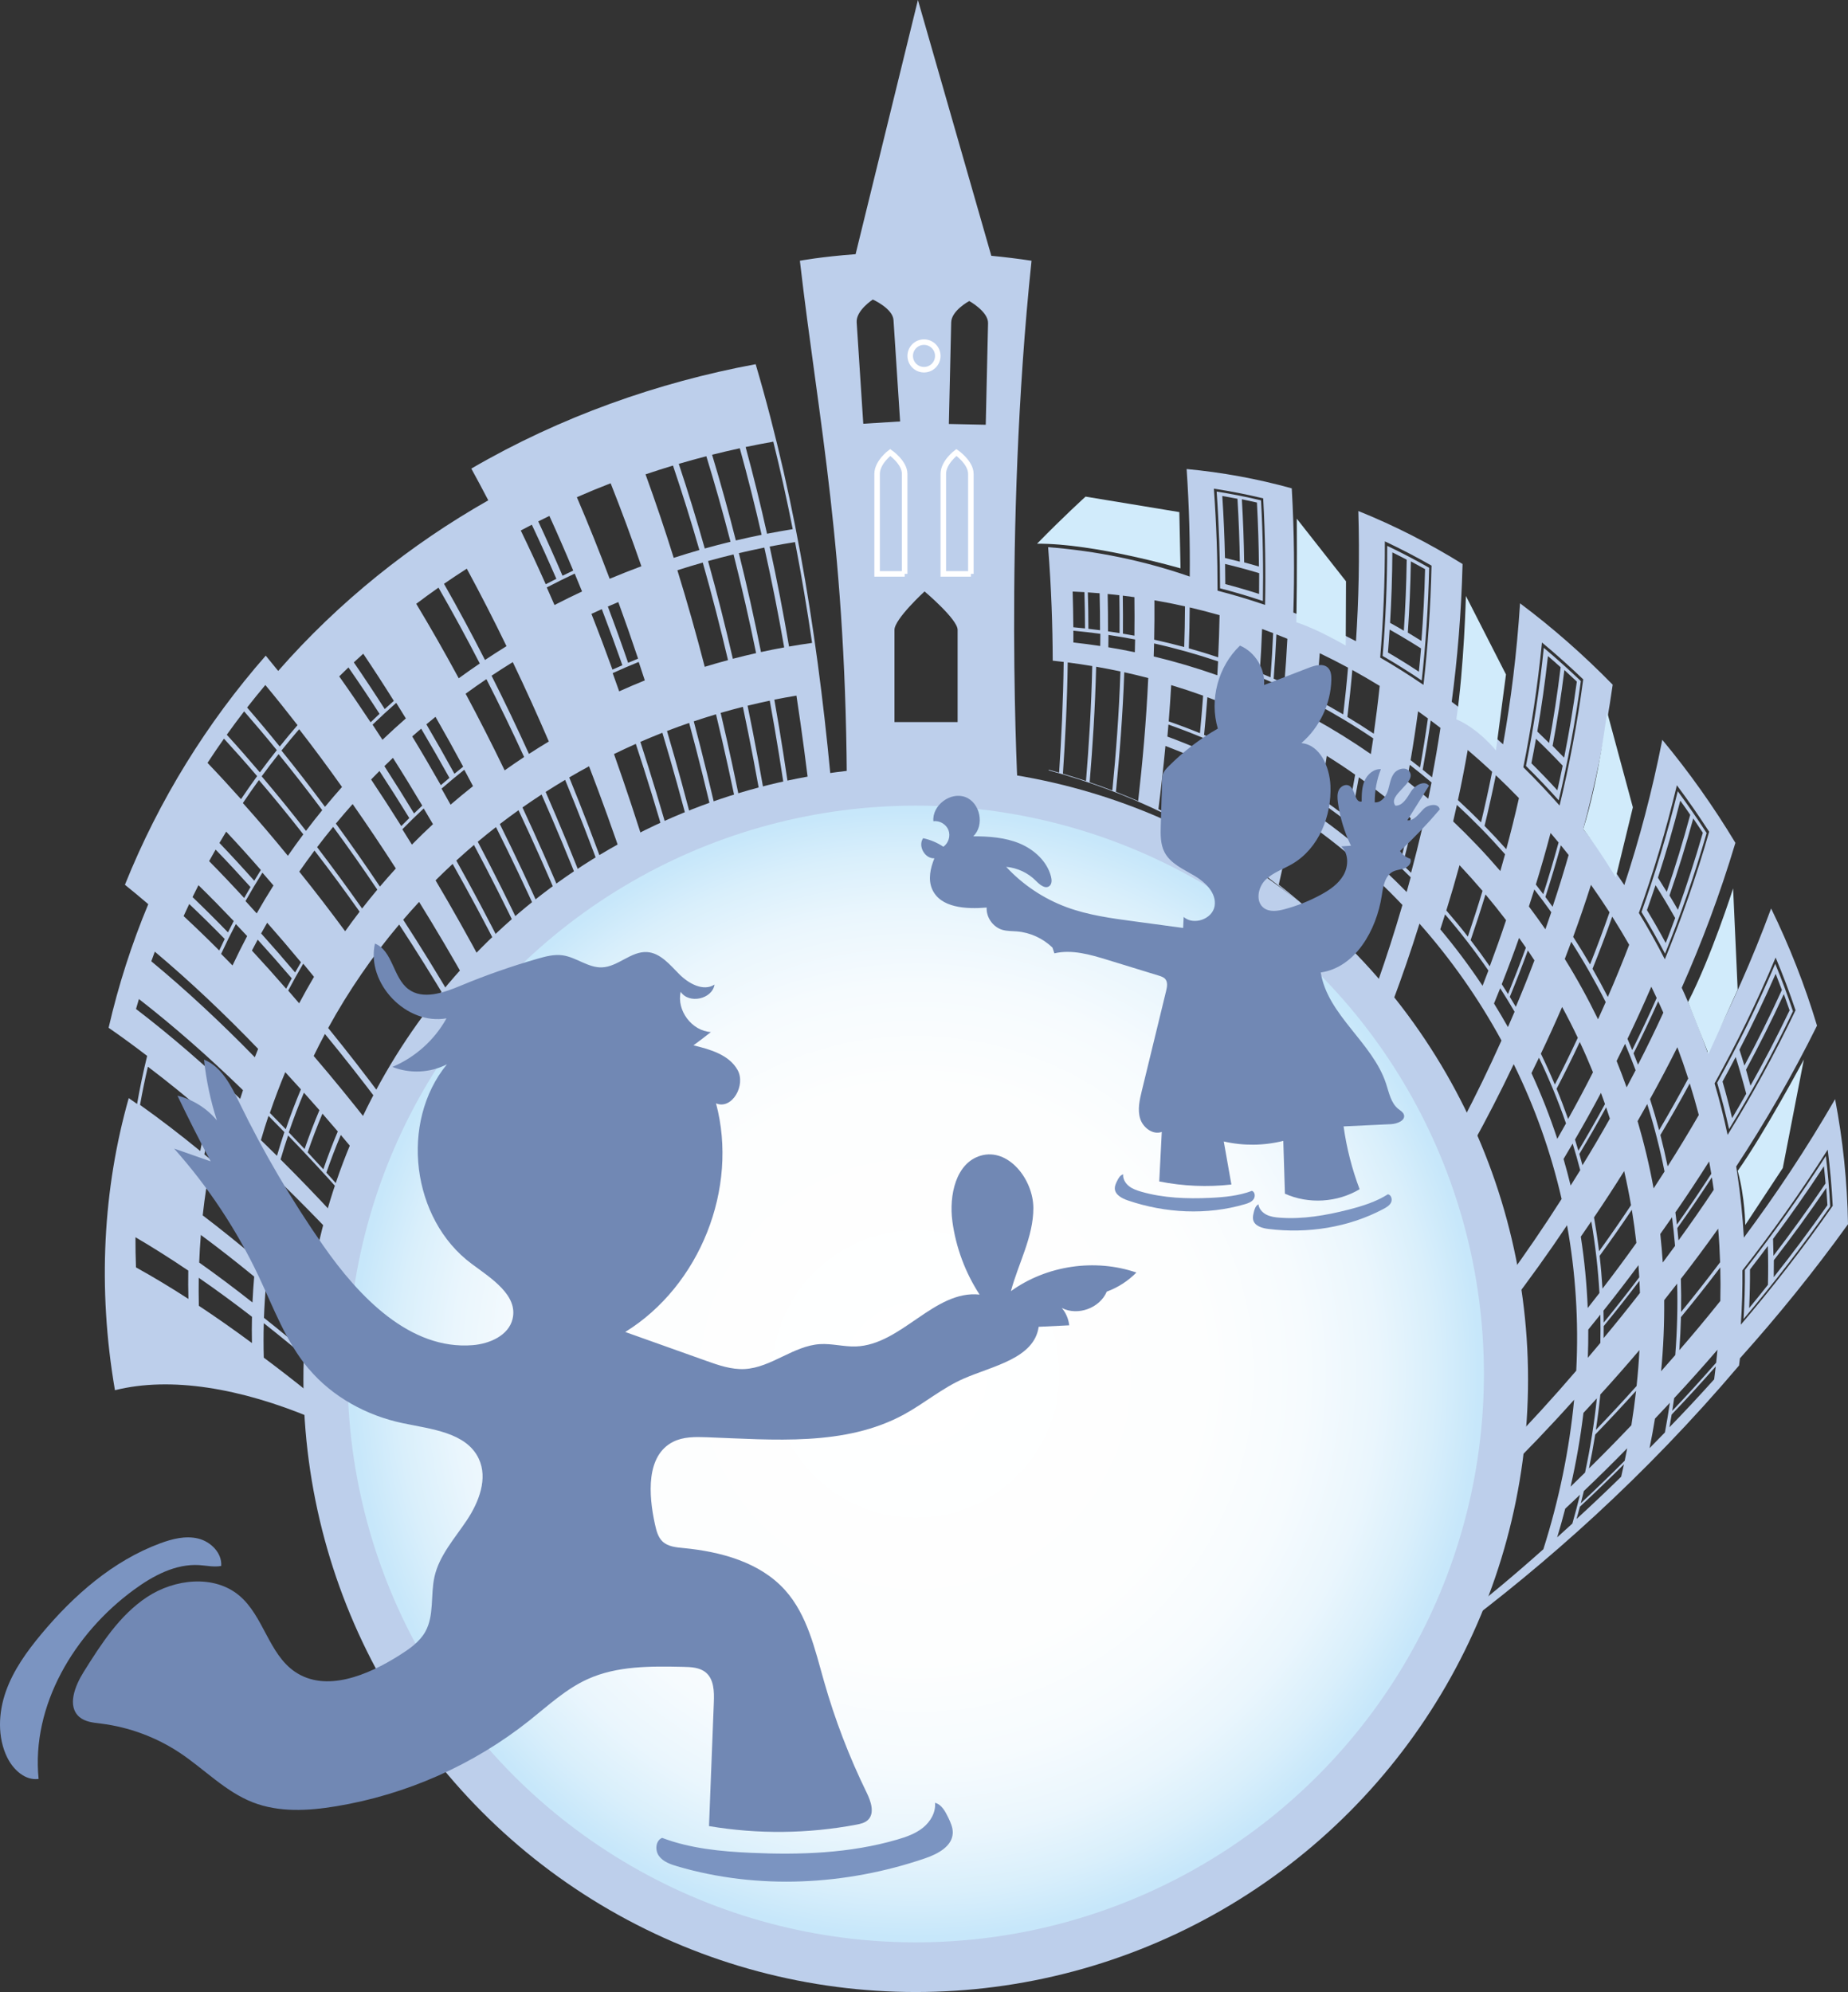
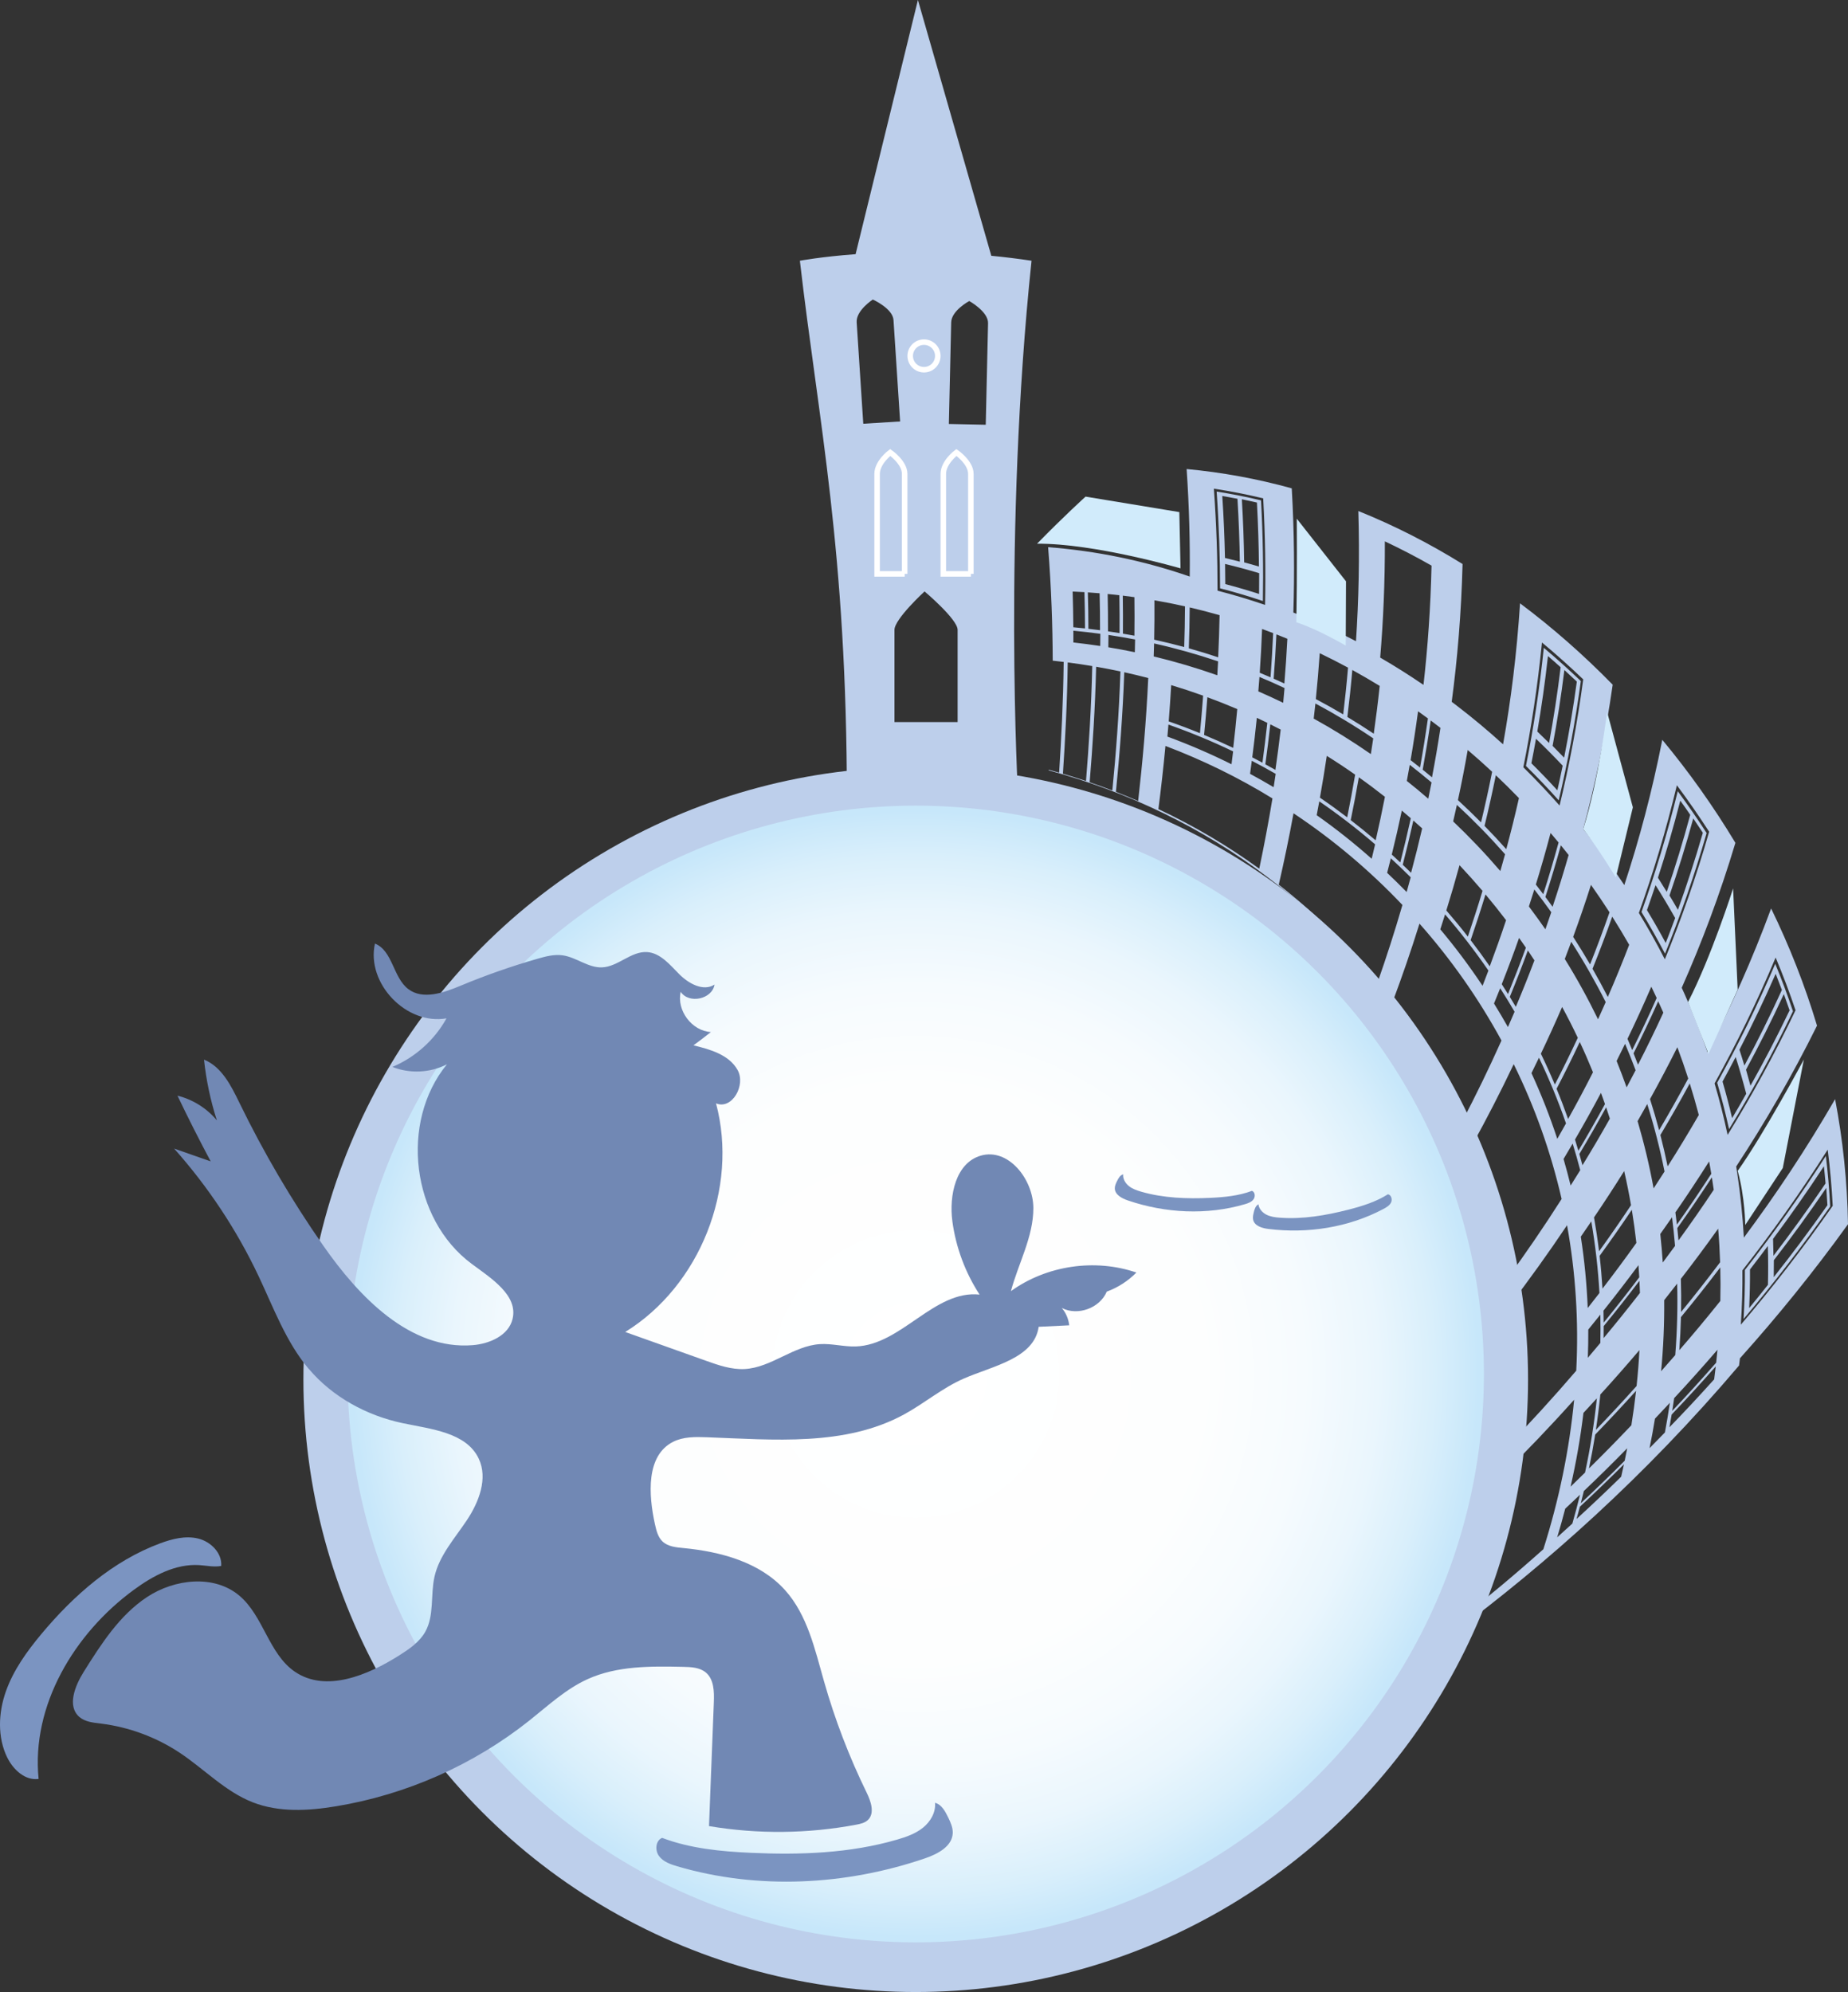
<svg xmlns="http://www.w3.org/2000/svg" width="335px" height="361px" viewBox="0 0 335 361" version="1.1">
  <rect x="0" y="0" width="335" height="361" fill="#333333" stroke="none" />
  <title>Ijspret in Ede Copy 4</title>
  <defs>
    <radialGradient cx="50%" cy="50%" fx="50%" fy="50%" r="50%" id="radialGradient-1">
      <stop stop-color="#FFFFFF" offset="0%" />
      <stop stop-color="#FDFEFE" offset="51%" />
      <stop stop-color="#F6FBFE" offset="69%" />
      <stop stop-color="#EAF6FD" offset="82%" />
      <stop stop-color="#D9EFFB" offset="92%" />
      <stop stop-color="#C7E7FA" offset="100%" />
    </radialGradient>
  </defs>
  <g id="Page-1" stroke="none" stroke-width="1" fill="none" fill-rule="evenodd">
    <g id="Homepage" transform="translate(-1, -3988)">
      <g id="Ijspret-in-Ede-Copy-4" transform="translate(1, 3988)">
        <path d="M187,47.254 C184.502,46.876 182.069,46.58 179.701,46.354 L166.398,0 L155.1,46.064 C148.792,46.53 145,47.254 145,47.254 C148.345,76.282 153.522,99.679 153.522,145 L184.561,144.408 C184.561,144.408 181.824,96.423 186.994,47.254 L187,47.254 Z M155.295,58.414 C155.152,56.267 158.219,54.283 158.219,54.283 C158.219,54.283 161.836,55.895 161.972,57.999 L163.169,76.376 L156.492,76.792 C156.492,76.792 155.43,60.562 155.295,58.414 L155.295,58.414 Z M173.593,130.855 L162.147,130.855 L162.147,114.14 C162.147,112.187 167.601,107.18 167.601,107.18 C167.601,107.18 173.593,112.225 173.593,114.14 L173.593,130.855 Z M178.692,76.975 L172.008,76.83 C172.008,76.83 172.383,60.568 172.428,58.421 C172.474,56.273 175.703,54.554 175.703,54.554 C175.703,54.554 179.164,56.462 179.112,58.572 L178.692,76.981 L178.692,76.975 Z" id="Shape" fill="#BDCFEB" fill-rule="nonzero" />
        <g id="Group" transform="translate(190, 85)" fill="#BDCFEB" fill-rule="nonzero">
          <g id="Shape">
            <path d="M86.621,53.81 C88.659,55.815 90.64,57.897 92.558,60.042 C94.163,53.261 95.53,46.07 96.571,38.426 C94.383,36.338 92.144,34.326 89.856,32.402 C89.073,39.965 87.969,47.086 86.621,53.803 L86.621,53.81 Z M93.586,36.426 C94.345,37.114 95.097,37.814 95.843,38.52 C95.198,43.295 94.42,47.887 93.536,52.308 C92.847,51.589 92.151,50.877 91.449,50.17 C92.276,45.761 92.997,41.182 93.586,36.426 L93.586,36.426 Z M90.609,33.897 C91.38,34.559 92.151,35.234 92.909,35.921 C92.333,40.671 91.624,45.244 90.815,49.647 C90.107,48.947 89.392,48.253 88.678,47.572 C89.436,43.181 90.088,38.627 90.609,33.897 Z M88.446,48.89 C90.094,50.467 91.706,52.088 93.279,53.759 C92.972,55.267 92.646,56.755 92.314,58.225 C90.784,56.547 89.211,54.913 87.606,53.324 C87.894,51.867 88.176,50.385 88.439,48.89 L88.446,48.89 Z" />
            <path d="M107.56,80.27 C109.065,82.736 110.488,85.259 111.83,87.833 C114.594,80.989 117.146,73.723 119.372,65.964 C117.698,63.378 115.955,60.849 114.137,58.383 C112.237,66.135 110.018,73.414 107.567,80.264 L107.56,80.27 Z M116.945,63.309 C117.535,64.173 118.118,65.043 118.688,65.92 C117.296,70.758 115.779,75.413 114.168,79.885 C113.667,79.008 113.159,78.138 112.638,77.28 C114.187,72.802 115.629,68.153 116.952,63.309 L116.945,63.309 Z M114.594,60.092 C115.209,60.937 115.811,61.795 116.4,62.659 C115.102,67.497 113.673,72.152 112.143,76.624 C111.617,75.766 111.084,74.908 110.545,74.063 C112.005,69.585 113.359,64.936 114.594,60.098 L114.594,60.092 Z M110.106,75.407 C111.341,77.356 112.526,79.343 113.667,81.367 C113.109,82.894 112.538,84.401 111.955,85.89 C110.871,83.871 109.742,81.885 108.557,79.936 C109.084,78.447 109.604,76.939 110.106,75.413 L110.106,75.407 Z" />
            <path d="M121.284,111.215 C122.099,113.984 122.813,116.791 123.44,119.629 C127.503,112.962 131.402,105.853 135.026,98.259 C134.048,95.357 132.976,92.488 131.81,89.662 C128.55,97.319 125.008,104.484 121.284,111.215 L121.284,111.215 Z M133.371,95.156 C133.728,96.133 134.073,97.117 134.411,98.101 C132.148,102.845 129.772,107.392 127.321,111.757 C127.064,110.786 126.794,109.814 126.512,108.849 C128.888,104.466 131.183,99.905 133.371,95.149 L133.371,95.156 Z M131.891,91.485 C132.274,92.45 132.65,93.427 133.013,94.405 C130.85,99.161 128.575,103.728 126.218,108.111 C125.929,107.146 125.634,106.188 125.321,105.229 C127.603,100.832 129.797,96.253 131.885,91.485 L131.891,91.485 Z M124.638,106.553 C125.334,108.755 125.967,110.975 126.55,113.214 C125.71,114.709 124.857,116.185 123.992,117.636 C123.472,115.403 122.895,113.195 122.255,111.006 C123.058,109.543 123.854,108.061 124.638,106.553 L124.638,106.553 Z" />
-             <path d="M60.642,33.872 C63.037,35.265 65.4,36.748 67.726,38.318 C68.434,31.891 68.911,25.098 69.08,17.895 C66.572,16.469 64.033,15.144 61.469,13.921 C61.469,20.954 61.162,27.589 60.642,33.872 L60.642,33.872 Z M65.757,16.734 C66.623,17.194 67.482,17.661 68.334,18.14 C68.228,22.631 67.996,26.965 67.67,31.147 C66.855,30.636 66.033,30.131 65.206,29.639 C65.494,25.489 65.682,21.193 65.757,16.734 Z M62.403,15.107 C63.275,15.535 64.14,15.977 65.005,16.431 C64.942,20.878 64.761,25.161 64.485,29.299 C63.657,28.813 62.824,28.333 61.99,27.873 C62.234,23.767 62.378,19.516 62.403,15.107 Z M61.914,29.103 C63.833,30.182 65.726,31.317 67.601,32.509 C67.482,33.935 67.35,35.341 67.206,36.729 C65.363,35.511 63.501,34.351 61.607,33.247 C61.72,31.885 61.82,30.503 61.908,29.103 L61.914,29.103 Z" />
            <path d="M125.446,161.12 C132.111,153.69 138.681,145.635 145,136.861 C144.875,129.197 144.078,121.609 142.662,114.192 C137.439,123.243 131.866,131.575 126.123,139.29 C125.904,135.379 125.509,131.506 124.932,127.677 C124.87,127.248 124.801,126.826 124.732,126.397 C129.891,118.538 134.831,110.06 139.383,100.87 C137.189,93.56 134.386,86.451 131.064,79.633 C127.609,88.999 123.71,97.66 119.535,105.702 C118.306,102.125 116.92,98.612 115.391,95.181 C115.353,95.099 115.315,95.017 115.278,94.935 C115.14,94.626 115.002,94.317 114.858,94.008 C118.463,85.896 121.76,77.173 124.588,67.743 C120.619,61.145 116.174,54.895 111.334,49.066 C109.479,58.502 107.134,67.245 104.451,75.394 C102.351,72.247 100.131,69.2 97.799,66.261 C97.743,66.191 97.686,66.122 97.63,66.053 C97.417,65.788 97.204,65.523 96.997,65.258 C99.172,57.146 101.003,48.455 102.344,39.082 C97.041,33.657 91.417,28.725 85.549,24.335 C84.96,33.462 83.888,41.951 82.471,49.886 C79.782,47.445 77.011,45.124 74.164,42.948 C74.027,42.841 73.889,42.734 73.744,42.626 C73.55,42.481 73.356,42.33 73.161,42.185 C74.196,34.42 74.898,26.12 75.13,17.213 C68.992,13.404 62.673,10.199 56.235,7.607 C56.479,16.002 56.297,23.843 55.808,31.197 C52.624,29.526 49.382,28.018 46.097,26.668 C46.022,26.637 45.941,26.605 45.865,26.574 C45.395,26.378 44.925,26.195 44.455,26.006 C44.68,18.986 44.624,11.499 44.166,3.501 C37.872,1.753 31.509,0.599 25.108,0 C25.578,6.913 25.735,13.391 25.672,19.484 C17.297,16.576 8.714,14.835 0,14.16 C0.589,21.578 0.809,28.403 0.834,34.729 C1.498,34.799 2.157,34.874 2.821,34.956 C2.733,42.242 2.395,48.877 1.994,55.021 C1.367,54.838 0.746,54.661 0.113,54.491 C0.113,54.529 0.113,54.567 0.107,54.604 C14.526,58.528 27.917,64.942 39.684,73.893 C39.747,73.943 39.809,73.988 39.872,74.038 C47.696,79.898 54.755,86.804 60.817,94.582 C60.918,94.708 61.012,94.828 61.106,94.954 C67.087,102.605 72.064,111.114 75.826,120.209 C75.857,120.285 75.888,120.354 75.914,120.43 C79.644,129.469 82.145,139.138 83.274,149.085 C83.28,149.167 83.292,149.243 83.299,149.325 C84.396,159.291 84.126,169.635 82.452,179.942 C80.785,190.374 77.732,200.883 73.375,211 C90.214,198.448 108.024,182.761 125.252,162.463 C125.308,162.022 125.359,161.574 125.415,161.133 L125.446,161.12 Z M41.251,55.241 C41.132,56.055 41.007,56.856 40.881,57.657 C39.471,56.818 38.048,56.011 36.606,55.235 C36.719,54.453 36.825,53.665 36.926,52.87 C38.38,53.627 39.822,54.421 41.251,55.241 Z M37.007,52.245 C37.308,49.918 37.59,47.534 37.835,45.086 C38.468,45.383 39.101,45.686 39.734,45.995 C39.465,48.461 39.17,50.87 38.85,53.217 C38.236,52.889 37.621,52.561 37.007,52.245 L37.007,52.245 Z M41.201,54.522 C40.599,54.176 39.991,53.841 39.377,53.507 C39.703,51.154 40.004,48.738 40.28,46.266 C40.906,46.575 41.533,46.897 42.16,47.218 C41.866,49.716 41.546,52.151 41.201,54.529 L41.201,54.522 Z M42.605,42.361 C41.12,41.636 39.615,40.949 38.104,40.293 C38.179,39.428 38.242,38.558 38.311,37.675 C39.834,38.312 41.352,38.981 42.856,39.687 C42.781,40.583 42.693,41.478 42.612,42.361 L42.605,42.361 Z M41.377,29.961 C42.041,30.219 42.706,30.491 43.37,30.762 C43.232,33.531 43.044,36.231 42.825,38.867 C42.179,38.571 41.533,38.28 40.888,37.99 C41.088,35.385 41.258,32.705 41.383,29.961 L41.377,29.961 Z M40.317,37.744 C39.665,37.461 39.013,37.183 38.361,36.918 C38.543,34.338 38.687,31.695 38.787,28.983 C39.458,29.229 40.129,29.481 40.794,29.734 C40.674,32.471 40.511,35.139 40.317,37.744 L40.317,37.744 Z M30.048,3.557 C33.039,4.018 36.023,4.598 38.988,5.311 C39.364,12.123 39.452,18.55 39.327,24.625 C36.48,23.647 33.609,22.789 30.713,22.045 C30.713,16.223 30.518,10.073 30.048,3.557 Z M33.534,51.173 C33.44,51.955 33.346,52.731 33.245,53.501 C29.465,51.615 25.585,49.943 21.622,48.486 C21.685,47.767 21.748,47.042 21.81,46.31 C25.804,47.717 29.716,49.331 33.534,51.173 L33.534,51.173 Z M21.861,45.736 C22.03,43.598 22.18,41.403 22.312,39.157 C24.255,39.744 26.186,40.381 28.098,41.068 C27.929,43.39 27.735,45.654 27.522,47.868 C25.654,47.105 23.766,46.392 21.861,45.73 L21.861,45.736 Z M28.274,48.183 C28.493,45.963 28.694,43.686 28.87,41.352 C30.694,42.021 32.499,42.74 34.286,43.503 C34.067,45.906 33.822,48.246 33.553,50.536 C31.81,49.71 30.054,48.921 28.274,48.183 L28.274,48.183 Z M25.66,25.079 C27.478,25.501 29.283,25.968 31.083,26.485 C31.032,29.097 30.945,31.639 30.826,34.118 C29.064,33.531 27.29,32.988 25.509,32.49 C25.597,30.081 25.647,27.614 25.666,25.079 L25.66,25.079 Z M19.278,23.786 C21.133,24.107 22.977,24.473 24.813,24.883 C24.801,27.406 24.751,29.86 24.669,32.257 C22.864,31.765 21.046,31.323 19.221,30.92 C19.271,28.598 19.29,26.22 19.271,23.779 L19.278,23.786 Z M13.529,22.941 C14.231,23.029 14.939,23.117 15.642,23.218 C15.673,25.602 15.673,27.93 15.642,30.201 C14.946,30.074 14.256,29.948 13.56,29.835 C13.579,27.596 13.573,25.3 13.535,22.947 L13.529,22.941 Z M15.767,30.894 C15.754,31.67 15.742,32.44 15.717,33.197 C14.124,32.869 12.526,32.566 10.915,32.301 C10.927,31.563 10.933,30.819 10.94,30.068 C12.557,30.308 14.162,30.585 15.767,30.888 L15.767,30.894 Z M10.796,22.644 C11.504,22.713 12.212,22.789 12.915,22.871 C12.958,25.218 12.965,27.501 12.952,29.734 C12.256,29.62 11.56,29.513 10.858,29.412 C10.864,27.211 10.846,24.959 10.796,22.65 L10.796,22.644 Z M7.203,22.354 C7.912,22.398 8.626,22.455 9.335,22.512 C9.391,24.801 9.416,27.034 9.41,29.21 C8.708,29.116 8.006,29.034 7.304,28.952 C7.304,26.807 7.266,24.606 7.203,22.348 L7.203,22.354 Z M4.445,22.203 C5.16,22.234 5.868,22.272 6.583,22.31 C6.645,24.555 6.683,26.744 6.689,28.882 C5.987,28.807 5.279,28.737 4.57,28.674 C4.551,26.567 4.514,24.41 4.445,22.196 L4.445,22.203 Z M4.577,29.299 C6.213,29.456 7.843,29.639 9.466,29.86 C9.466,30.604 9.46,31.342 9.448,32.068 C7.83,31.822 6.206,31.613 4.577,31.43 C4.577,30.724 4.577,30.011 4.577,29.292 L4.577,29.299 Z M6.865,56.535 C5.479,56.068 4.088,55.633 2.683,55.216 C3.097,49.041 3.454,42.374 3.555,35.045 C5.04,35.24 6.526,35.461 7.999,35.707 C7.83,43.27 7.385,50.158 6.865,56.535 L6.865,56.535 Z M11.636,58.25 C10.275,57.727 8.909,57.235 7.529,56.762 C8.062,50.353 8.52,43.434 8.708,35.827 C10.181,36.085 11.648,36.369 13.109,36.678 C12.846,44.512 12.288,51.646 11.642,58.25 L11.636,58.25 Z M16.319,60.161 C14.99,59.581 13.642,59.032 12.288,58.502 C12.952,51.867 13.523,44.702 13.805,36.83 C15.259,37.151 16.714,37.498 18.149,37.871 C17.779,45.969 17.096,53.337 16.319,60.161 Z M19.209,31.607 C23.133,32.484 27.001,33.569 30.813,34.855 C30.769,35.701 30.719,36.54 30.669,37.372 C26.882,36.035 23.039,34.9 19.14,33.96 C19.165,33.184 19.19,32.396 19.209,31.607 L19.209,31.607 Z M38.28,72.43 C32.537,68.254 26.418,64.652 19.992,61.625 C20.463,57.973 20.895,54.163 21.271,50.183 C28.017,52.737 34.506,55.904 40.668,59.695 C39.935,64.135 39.126,68.367 38.273,72.43 L38.28,72.43 Z M67.808,65.119 C67.168,67.875 66.497,70.563 65.795,73.174 C65.294,72.682 64.792,72.19 64.284,71.71 C64.955,69.105 65.601,66.431 66.209,63.694 C66.742,64.167 67.275,64.64 67.801,65.119 L67.808,65.119 Z M68.911,59.745 C67.638,58.641 66.341,57.563 65.024,56.522 C65.206,55.557 65.381,54.585 65.557,53.608 C66.892,54.642 68.209,55.702 69.506,56.799 C69.312,57.79 69.112,58.774 68.911,59.751 L68.911,59.745 Z M65.745,63.284 C65.143,66.021 64.504,68.689 63.839,71.294 C63.331,70.815 62.811,70.335 62.297,69.862 C62.936,67.276 63.544,64.621 64.121,61.896 C64.667,62.356 65.206,62.817 65.745,63.284 L65.745,63.284 Z M69.362,45.572 C69.952,46.014 70.541,46.455 71.124,46.909 C70.66,49.975 70.146,52.964 69.588,55.866 C69.03,55.399 68.472,54.939 67.902,54.485 C68.428,51.589 68.917,48.625 69.356,45.572 L69.362,45.572 Z M67.419,54.094 C66.855,53.639 66.284,53.198 65.707,52.756 C66.203,49.886 66.654,46.934 67.061,43.901 C67.663,44.323 68.259,44.758 68.848,45.194 C68.416,48.24 67.939,51.205 67.419,54.094 L67.419,54.094 Z M61.043,13.107 C63.896,14.451 66.723,15.914 69.506,17.503 C69.331,25.148 68.817,32.339 68.046,39.119 C65.475,37.36 62.861,35.713 60.197,34.168 C60.755,27.558 61.062,20.55 61.043,13.101 L61.043,13.107 Z M59.275,68.021 C59.075,68.897 58.868,69.768 58.655,70.626 C55.47,67.8 52.141,65.163 48.686,62.729 C48.843,61.902 49,61.063 49.157,60.224 C52.655,62.628 56.04,65.226 59.281,68.021 L59.275,68.021 Z M49.27,59.562 C49.715,57.096 50.128,54.573 50.517,51.98 C52.254,53.065 53.971,54.201 55.658,55.387 C55.206,58.029 54.724,60.609 54.216,63.12 C52.598,61.89 50.95,60.698 49.276,59.556 L49.27,59.562 Z M54.855,63.618 C55.376,61.095 55.871,58.515 56.329,55.866 C57.934,57.001 59.507,58.181 61.056,59.404 C60.529,62.104 59.965,64.728 59.375,67.289 C57.896,66.027 56.385,64.804 54.849,63.618 L54.855,63.618 Z M55.15,36.42 C56.818,37.341 58.473,38.299 60.109,39.302 C59.795,42.267 59.432,45.149 59.031,47.963 C57.457,46.909 55.865,45.9 54.247,44.929 C54.592,42.166 54.893,39.334 55.144,36.426 L55.15,36.42 Z M49.244,33.38 C50.968,34.206 52.68,35.076 54.366,35.991 C54.122,38.892 53.827,41.718 53.495,44.468 C51.859,43.497 50.204,42.57 48.53,41.687 C48.806,38.987 49.044,36.218 49.238,33.38 L49.244,33.38 Z M48.448,42.488 C52.028,44.399 55.532,46.506 58.937,48.808 C58.799,49.767 58.655,50.719 58.504,51.659 C55.144,49.325 51.689,47.18 48.147,45.225 C48.254,44.323 48.354,43.409 48.455,42.488 L48.448,42.488 Z M59.745,92.973 C54.435,86.407 48.411,80.491 41.809,75.331 C42.756,71.206 43.659,66.898 44.486,62.388 C51.62,67.131 58.253,72.701 64.228,79.002 C62.811,83.884 61.306,88.526 59.745,92.973 Z M64.986,76.649 C63.833,75.47 62.654,74.309 61.457,73.18 C61.683,72.31 61.908,71.433 62.128,70.55 C63.35,71.666 64.548,72.814 65.726,73.988 C65.482,74.883 65.237,75.773 64.993,76.649 L64.986,76.649 Z M88.157,89.044 C87.066,91.926 85.938,94.733 84.784,97.464 C84.427,96.859 84.064,96.253 83.694,95.654 C84.816,92.929 85.907,90.122 86.966,87.246 C87.367,87.839 87.769,88.438 88.157,89.044 L88.157,89.044 Z M90.145,83.411 C89.173,82.011 88.176,80.629 87.154,79.273 C87.486,78.258 87.812,77.23 88.138,76.195 C89.192,77.545 90.214,78.926 91.21,80.32 C90.859,81.361 90.502,82.389 90.145,83.411 Z M86.609,86.735 C85.562,89.611 84.477,92.412 83.368,95.143 C82.998,94.544 82.615,93.951 82.233,93.358 C83.311,90.633 84.364,87.839 85.374,84.969 C85.788,85.556 86.201,86.142 86.609,86.735 Z M92.947,68.185 C93.423,68.765 93.894,69.351 94.358,69.944 C93.436,73.161 92.464,76.29 91.449,79.33 C91.016,78.731 90.583,78.138 90.145,77.551 C91.123,74.517 92.063,71.395 92.953,68.178 L92.947,68.185 Z M89.756,77.047 C89.311,76.46 88.866,75.88 88.414,75.299 C89.348,72.272 90.245,69.156 91.085,65.952 C91.574,66.526 92.057,67.1 92.533,67.68 C91.655,70.89 90.728,74.013 89.756,77.047 L89.756,77.047 Z M89.524,31.437 C92.076,33.556 94.571,35.789 97.003,38.116 C95.912,46.228 94.445,53.835 92.715,60.981 C90.596,58.584 88.408,56.27 86.145,54.049 C87.568,46.972 88.728,39.454 89.524,31.43 L89.524,31.437 Z M79.813,90.892 C79.462,91.819 79.111,92.74 78.754,93.648 C76.384,90.091 73.826,86.672 71.093,83.417 C71.381,82.522 71.669,81.62 71.958,80.705 C74.748,83.941 77.374,87.341 79.813,90.885 L79.813,90.892 Z M72.183,79.999 C73.011,77.337 73.813,74.599 74.578,71.792 C76.001,73.306 77.393,74.858 78.747,76.447 C77.895,79.286 77.004,82.042 76.089,84.736 C74.829,83.121 73.525,81.544 72.19,79.999 L72.183,79.999 Z M76.591,85.385 C77.518,82.692 78.421,79.929 79.286,77.091 C80.565,78.611 81.807,80.169 83.017,81.758 C82.064,84.622 81.073,87.404 80.058,90.116 C78.942,88.507 77.788,86.931 76.597,85.385 L76.591,85.385 Z M81.155,55.487 C82.578,56.831 83.976,58.212 85.349,59.632 C84.634,62.804 83.863,65.889 83.054,68.891 C81.769,67.453 80.452,66.04 79.111,64.671 C79.838,61.694 80.521,58.635 81.161,55.487 L81.155,55.487 Z M76.07,50.921 C77.569,52.195 79.042,53.513 80.49,54.863 C79.869,58.004 79.192,61.057 78.478,64.034 C77.111,62.653 75.713,61.309 74.29,59.997 C74.929,57.052 75.519,54.03 76.064,50.921 L76.07,50.921 Z M74.108,60.868 C77.149,63.681 80.064,66.664 82.835,69.806 C82.553,70.834 82.271,71.849 81.976,72.852 C79.268,69.698 76.409,66.696 73.425,63.858 C73.657,62.874 73.882,61.877 74.102,60.868 L74.108,60.868 Z M75.124,118.134 C71.745,110.42 67.488,103.147 62.479,96.487 C64.159,92.002 65.783,87.315 67.319,82.383 C73.017,88.81 78.02,95.919 82.183,103.564 C79.901,108.666 77.531,113.511 75.124,118.128 L75.124,118.134 Z M83.355,101.129 C82.54,99.684 81.7,98.265 80.829,96.859 C81.205,95.944 81.581,95.023 81.951,94.09 C82.847,95.49 83.719,96.909 84.559,98.347 C84.164,99.281 83.763,100.208 83.355,101.129 L83.355,101.129 Z M101.83,117.724 C100.2,120.625 98.545,123.439 96.865,126.17 C96.683,125.489 96.495,124.807 96.301,124.126 C97.943,121.389 99.561,118.569 101.153,115.668 C101.385,116.349 101.611,117.03 101.83,117.718 L101.83,117.724 Z M104.871,112.06 C104.3,110.451 103.692,108.856 103.053,107.272 C103.567,106.244 104.081,105.21 104.589,104.163 C105.26,105.746 105.899,107.342 106.501,108.95 C105.962,109.997 105.416,111.032 104.871,112.054 L104.871,112.06 Z M100.946,115.081 C99.367,117.983 97.755,120.802 96.125,123.54 C95.925,122.858 95.718,122.183 95.511,121.515 C97.103,118.771 98.677,115.952 100.219,113.05 C100.47,113.725 100.708,114.406 100.946,115.081 L100.946,115.081 Z M110.595,96.455 C110.908,97.143 111.215,97.83 111.523,98.518 C110.037,101.753 108.501,104.901 106.934,107.947 C106.67,107.26 106.401,106.572 106.125,105.891 C107.654,102.838 109.147,99.691 110.595,96.455 Z M105.88,105.298 C105.604,104.617 105.316,103.936 105.028,103.261 C106.507,100.202 107.949,97.054 109.347,93.812 C109.679,94.487 109.999,95.175 110.319,95.856 C108.883,99.098 107.397,102.245 105.88,105.298 Z M113.98,57.31 C116.018,60.042 117.967,62.848 119.829,65.731 C117.472,73.956 114.757,81.639 111.798,88.848 C110.325,85.984 108.758,83.184 107.09,80.446 C109.679,73.231 112.012,65.535 113.98,57.31 Z M93.881,118.588 C93.354,119.528 92.828,120.461 92.301,121.382 C90.96,117.314 89.399,113.334 87.618,109.474 C88.076,108.553 88.527,107.619 88.979,106.68 C90.828,110.533 92.47,114.513 93.881,118.588 Z M89.33,105.948 C90.64,103.204 91.925,100.385 93.179,97.483 C94.176,99.319 95.122,101.179 96.019,103.072 C94.658,105.979 93.273,108.799 91.856,111.549 C91.06,109.657 90.22,107.79 89.323,105.948 L89.33,105.948 Z M92.176,112.306 C93.605,109.562 95.01,106.736 96.376,103.829 C97.223,105.632 98.019,107.462 98.771,109.316 C97.298,112.224 95.793,115.043 94.263,117.787 C93.611,115.939 92.916,114.11 92.17,112.306 L92.176,112.306 Z M102.263,81.115 C103.322,82.787 104.344,84.49 105.335,86.218 C104.087,89.46 102.796,92.614 101.461,95.673 C100.577,93.945 99.655,92.242 98.69,90.564 C99.925,87.505 101.116,84.357 102.263,81.115 L102.263,81.115 Z M98.407,75.356 C99.561,76.984 100.683,78.649 101.768,80.333 C100.639,83.575 99.461,86.722 98.244,89.775 C97.26,88.085 96.238,86.413 95.179,84.78 C96.301,81.727 97.379,78.586 98.407,75.356 Z M94.84,85.688 C97.097,89.208 99.179,92.853 101.078,96.606 C100.62,97.653 100.157,98.688 99.686,99.716 C97.862,95.963 95.85,92.311 93.662,88.785 C94.057,87.763 94.452,86.729 94.834,85.682 L94.84,85.688 Z M83.161,146.833 C82.032,138.413 79.913,130.219 76.904,122.455 C79.462,117.825 81.97,112.974 84.402,107.853 C88.201,115.554 91.135,123.767 93.085,132.282 C89.825,137.404 86.502,142.241 83.154,146.833 L83.161,146.833 Z M94.721,129.847 C94.326,128.232 93.9,126.624 93.436,125.034 C93.988,124.114 94.533,123.186 95.085,122.247 C95.58,123.842 96.038,125.444 96.458,127.065 C95.881,128.005 95.304,128.933 94.721,129.847 Z M107.285,149.312 C105.103,152.132 102.902,154.857 100.696,157.499 C100.708,156.774 100.708,156.049 100.708,155.323 C102.884,152.674 105.046,149.937 107.191,147.111 C107.228,147.843 107.26,148.574 107.285,149.312 L107.285,149.312 Z M111.422,143.799 C111.309,142.071 111.159,140.343 110.971,138.627 C111.686,137.624 112.394,136.615 113.102,135.593 C113.322,137.315 113.504,139.044 113.648,140.784 C112.908,141.8 112.168,142.803 111.422,143.799 L111.422,143.799 Z M107.159,146.474 C105.021,149.3 102.871,152.037 100.708,154.693 C100.708,153.967 100.689,153.248 100.671,152.523 C102.796,149.861 104.915,147.111 107.015,144.279 C107.071,145.01 107.122,145.736 107.159,146.468 L107.159,146.474 Z M120.324,128.365 C120.444,129.115 120.556,129.866 120.663,130.617 C118.563,133.777 116.431,136.83 114.275,139.794 C114.206,139.05 114.137,138.306 114.055,137.568 C116.174,134.597 118.262,131.531 120.324,128.365 L120.324,128.365 Z M113.986,136.924 C113.905,136.186 113.811,135.448 113.71,134.71 C115.779,131.727 117.817,128.655 119.823,125.476 C119.961,126.22 120.093,126.965 120.218,127.715 C118.168,130.882 116.087,133.953 113.986,136.924 L113.986,136.924 Z M131.885,88.533 C133.201,91.668 134.405,94.853 135.49,98.082 C131.647,106.143 127.509,113.649 123.177,120.67 C122.506,117.522 121.723,114.406 120.813,111.334 C124.744,104.238 128.474,96.663 131.879,88.533 L131.885,88.533 Z M99.943,149.319 C99.235,150.239 98.533,151.148 97.818,152.043 C97.643,147.685 97.223,143.364 96.564,139.113 C97.197,138.198 97.831,137.277 98.464,136.344 C99.197,140.601 99.693,144.935 99.943,149.312 L99.943,149.319 Z M98.959,135.619 C100.802,132.9 102.627,130.106 104.426,127.223 C104.896,129.267 105.31,131.336 105.667,133.411 C103.755,136.281 101.824,139.062 99.874,141.762 C99.624,139.7 99.316,137.65 98.959,135.619 L98.959,135.619 Z M99.975,142.588 C101.937,139.889 103.887,137.113 105.811,134.243 C106.137,136.23 106.413,138.23 106.639,140.242 C104.608,143.093 102.558,145.849 100.495,148.53 C100.37,146.537 100.2,144.556 99.975,142.588 L99.975,142.588 Z M116.312,111.334 C116.902,113.227 117.453,115.138 117.955,117.062 C116.105,120.26 114.225,123.363 112.306,126.372 C111.911,124.46 111.472,122.568 110.99,120.689 C112.801,117.661 114.576,114.545 116.318,111.328 L116.312,111.334 Z M114.062,104.775 C114.764,106.648 115.422,108.54 116.036,110.451 C114.312,113.668 112.551,116.791 110.758,119.818 C110.25,117.92 109.704,116.04 109.109,114.179 C110.795,111.139 112.45,108.004 114.062,104.781 L114.062,104.775 Z M108.607,115.081 C109.861,119.08 110.914,123.161 111.742,127.305 C111.084,128.34 110.425,129.355 109.761,130.364 C109.009,126.233 108.031,122.165 106.858,118.172 C107.448,117.15 108.031,116.122 108.607,115.081 L108.607,115.081 Z M82.991,177.368 C84.214,168.676 84.44,159.985 83.687,151.532 C87.179,146.959 90.652,142.141 94.069,137.038 C95.624,145.584 96.201,154.447 95.737,163.403 C91.492,168.355 87.236,172.997 82.991,177.368 L82.991,177.368 Z M97.837,161.063 C97.9,159.354 97.925,157.651 97.918,155.948 C98.646,155.052 99.379,154.15 100.106,153.236 C100.144,154.939 100.144,156.654 100.106,158.37 C99.348,159.278 98.595,160.174 97.837,161.063 L97.837,161.063 Z M103.874,182.622 C101.178,185.265 98.483,187.813 95.799,190.267 C96.006,189.529 96.207,188.791 96.401,188.053 C99.059,185.581 101.724,183.02 104.388,180.358 C104.225,181.109 104.056,181.865 103.88,182.616 L103.874,182.622 Z M109.027,177.438 C109.391,175.659 109.717,173.874 110.005,172.095 C110.908,171.149 111.805,170.19 112.707,169.219 C112.444,171.01 112.149,172.802 111.811,174.593 C110.883,175.552 109.955,176.498 109.027,177.438 L109.027,177.438 Z M104.52,179.715 C101.868,182.376 99.21,184.944 96.564,187.422 C96.752,186.684 96.94,185.946 97.116,185.208 C99.736,182.717 102.357,180.137 104.978,177.456 C104.833,178.207 104.677,178.958 104.52,179.715 Z M121.027,162.621 C120.939,163.403 120.839,164.185 120.738,164.968 C118.049,167.964 115.347,170.859 112.632,173.653 C112.77,172.884 112.908,172.114 113.033,171.351 C115.71,168.544 118.375,165.636 121.027,162.627 L121.027,162.621 Z M113.14,170.682 C113.259,169.913 113.378,169.149 113.485,168.38 C116.112,165.554 118.732,162.634 121.34,159.606 C121.271,160.388 121.19,161.164 121.102,161.946 C118.463,164.961 115.804,167.869 113.14,170.682 Z M141.32,123.344 C141.753,126.712 142.053,130.112 142.229,133.524 C136.844,141.239 131.252,148.398 125.572,155.065 C125.797,151.766 125.892,148.48 125.86,145.219 C131.176,138.438 136.367,131.165 141.32,123.344 L141.32,123.344 Z M97.335,181.859 C96.458,182.723 95.58,183.575 94.709,184.42 C95.73,179.967 96.508,175.501 97.041,171.054 C97.849,170.184 98.658,169.301 99.473,168.411 C99.009,172.877 98.295,177.368 97.335,181.853 L97.335,181.859 Z M100.106,167.718 C102.476,165.125 104.833,162.445 107.191,159.669 C107.078,161.833 106.908,163.996 106.676,166.172 C104.225,168.916 101.761,171.559 99.298,174.12 C99.624,171.982 99.893,169.85 100.106,167.718 L100.106,167.718 Z M99.166,174.984 C101.642,172.429 104.112,169.786 106.582,167.049 C106.35,169.124 106.062,171.206 105.73,173.287 C103.166,175.987 100.602,178.598 98.044,181.115 C98.47,179.071 98.846,177.028 99.172,174.984 L99.166,174.984 Z M121.848,144.689 C121.898,146.707 121.904,148.738 121.854,150.769 C119.397,153.841 116.92,156.812 114.425,159.682 C114.569,157.676 114.67,155.677 114.72,153.69 C117.115,150.788 119.491,147.786 121.842,144.689 L121.848,144.689 Z M121.465,137.662 C121.635,139.681 121.748,141.712 121.817,143.749 C119.478,146.852 117.121,149.855 114.739,152.762 C114.776,150.75 114.764,148.751 114.701,146.758 C116.977,143.825 119.234,140.791 121.465,137.662 Z M114.03,147.628 C114.143,151.905 114.03,156.225 113.685,160.571 C112.833,161.555 111.98,162.533 111.121,163.498 C111.535,159.184 111.717,154.882 111.679,150.618 C112.463,149.634 113.247,148.637 114.024,147.628 L114.03,147.628 Z M74.559,208.496 C78.026,199.981 80.584,191.22 82.17,182.484 C86.552,178.163 90.96,173.577 95.354,168.67 C94.495,177.665 92.627,186.779 89.775,195.755 C84.659,200.328 79.575,204.56 74.559,208.496 L74.559,208.496 Z M92.282,193.597 C92.803,191.869 93.292,190.141 93.737,188.413 C94.633,187.58 95.524,186.735 96.42,185.877 C95.994,187.618 95.53,189.365 95.035,191.1 C94.113,191.945 93.198,192.771 92.282,193.597 Z" />
            <path d="M126.305,145.156 C126.33,148.101 126.249,151.059 126.067,154.037 C131.421,147.697 136.687,140.917 141.771,133.644 C141.615,130.572 141.351,127.513 140.988,124.479 C136.267,131.847 131.339,138.722 126.305,145.156 L126.305,145.156 Z M141.063,130.276 C141.144,131.317 141.213,132.364 141.27,133.411 C138.091,137.946 134.838,142.286 131.54,146.449 C131.559,145.427 131.565,144.399 131.559,143.377 C134.787,139.195 137.966,134.83 141.063,130.276 L141.063,130.276 Z M140.63,126.346 C140.743,127.381 140.844,128.422 140.931,129.462 C137.853,134.023 134.693,138.388 131.49,142.576 C131.477,141.554 131.452,140.538 131.415,139.517 C134.549,135.309 137.634,130.926 140.637,126.346 L140.63,126.346 Z M130.468,140.791 C130.537,143.131 130.543,145.477 130.487,147.836 C129.358,149.262 128.224,150.675 127.083,152.056 C127.196,149.716 127.246,147.382 127.233,145.055 C128.318,143.654 129.402,142.229 130.474,140.784 L130.468,140.791 Z" />
          </g>
          <path d="M31.164,21.616 C33.772,22.291 36.361,23.054 38.932,23.918 C39.032,18.166 38.944,12.092 38.593,5.677 C35.922,5.04 33.239,4.51 30.55,4.081 C30.982,10.243 31.164,16.078 31.17,21.616 L31.164,21.616 Z M35.114,5.475 C36.029,5.664 36.938,5.866 37.853,6.074 C38.066,10.073 38.186,13.933 38.217,17.667 C37.327,17.403 36.437,17.157 35.54,16.917 C35.49,13.233 35.352,9.423 35.12,5.475 L35.114,5.475 Z M31.578,4.882 C32.493,5.04 33.408,5.21 34.324,5.393 C34.562,9.316 34.7,13.113 34.756,16.784 C33.86,16.551 32.963,16.33 32.061,16.116 C31.985,12.495 31.829,8.755 31.572,4.882 L31.578,4.882 Z M32.086,17.201 C34.155,17.699 36.217,18.254 38.261,18.872 C38.261,20.14 38.261,21.402 38.242,22.638 C36.211,21.982 34.173,21.389 32.117,20.853 C32.117,19.648 32.105,18.431 32.079,17.201 L32.086,17.201 Z" id="Shape" />
        </g>
-         <path d="M85.436,84.917 C86.483,86.827 87.511,88.742 88.514,90.67 C74.441,98.659 61.42,109.041 50.431,121.59 C49.682,120.66 48.933,119.737 48.172,118.82 C37.569,130.91 28.832,144.922 22.646,160.341 C24.067,161.484 25.476,162.659 26.878,163.858 C23.883,171.037 21.466,178.53 19.689,186.255 C22.03,187.875 24.359,189.578 26.675,191.355 C25.971,194.225 25.361,197.127 24.848,200.06 C24.346,199.702 23.839,199.35 23.337,199.005 C18.705,215.341 17.64,233.341 20.837,251.938 C30.983,249.4 43.661,251.58 56.605,257 C55.945,247.46 56.547,238.152 58.292,229.284 C58.337,229.328 58.381,229.372 58.432,229.422 C58.997,226.526 59.682,223.681 60.481,220.886 L60.469,220.874 C61.998,215.516 63.933,210.354 66.243,205.43 C66.262,205.449 66.274,205.474 66.293,205.493 C66.554,204.94 66.814,204.394 67.08,203.847 C63.736,199.583 60.335,195.412 56.865,191.367 C57.518,190.023 58.197,188.692 58.901,187.379 C62.321,191.537 65.678,195.814 68.965,200.179 C69.142,199.846 69.326,199.513 69.51,199.187 C66.236,194.79 62.899,190.488 59.492,186.299 C63.184,179.56 67.518,173.286 72.359,167.545 C75.462,172.281 78.47,177.11 81.401,182.009 C81.629,181.746 81.852,181.482 82.08,181.218 C79.168,176.294 76.179,171.439 73.095,166.678 C74.034,165.579 74.999,164.505 75.976,163.444 C79.047,168.393 82.01,173.436 84.891,178.549 C93.92,168.851 104.586,161.158 115.76,155.662 L115.747,155.624 C127.333,149.903 139.528,146.549 151,145.5 C148.627,118.248 144.617,91.857 136.984,66 C119.294,69.278 101.597,75.515 85.43,84.924 L85.436,84.917 Z M36.11,228.8 C36.173,227.123 36.275,225.459 36.408,223.801 C39.638,226.187 42.861,228.706 46.078,231.35 C45.945,232.901 45.843,234.465 45.767,236.035 C42.55,233.498 39.327,231.08 36.104,228.8 L36.11,228.8 Z M24.651,229.679 C24.581,227.852 24.549,226.03 24.556,224.215 C27.735,226.074 30.926,228.097 34.13,230.263 C34.105,231.965 34.111,233.68 34.156,235.395 C30.97,233.335 27.804,231.425 24.651,229.679 Z M36.047,236.632 C36.008,234.936 36.002,233.247 36.028,231.563 C39.244,233.781 42.461,236.142 45.678,238.629 C45.64,240.206 45.64,241.795 45.672,243.39 C42.455,241.01 39.244,238.749 36.047,236.638 L36.047,236.632 Z M56.198,246.643 C56.148,248.597 56.154,250.569 56.211,252.553 C53.413,250.292 50.608,248.119 47.817,246.034 C47.76,243.943 47.76,241.857 47.817,239.791 C50.615,241.989 53.407,244.282 56.198,246.65 L56.198,246.643 Z M57.347,233.58 C56.744,237.555 56.37,241.612 56.23,245.726 C53.438,243.34 50.647,241.035 47.848,238.818 C48.007,234.465 48.407,230.175 49.054,225.961 C51.833,228.423 54.6,230.967 57.353,233.58 L57.347,233.58 Z M47.043,223.424 C46.801,224.944 46.592,226.476 46.414,228.021 C43.204,225.308 39.98,222.714 36.745,220.252 C36.929,218.607 37.138,216.967 37.385,215.347 C40.621,217.916 43.838,220.616 47.043,223.43 L47.043,223.424 Z M59.733,223.229 C59.263,225.038 58.838,226.866 58.47,228.718 C55.742,225.999 52.994,223.348 50.234,220.78 C50.634,218.82 51.078,216.879 51.579,214.958 C54.32,217.639 57.036,220.403 59.739,223.229 L59.733,223.229 Z M50.64,214.047 C50.139,215.981 49.688,217.935 49.289,219.907 C45.247,216.151 41.161,212.571 37.049,209.198 C37.468,207.05 37.944,204.921 38.47,202.811 C42.576,206.366 46.636,210.121 50.647,214.047 L50.64,214.047 Z M37.722,202.17 C37.195,204.287 36.719,206.428 36.3,208.589 C32.684,205.631 29.042,202.836 25.387,200.236 C25.799,197.906 26.275,195.594 26.808,193.308 C30.476,196.084 34.118,199.049 37.722,202.17 L37.722,202.17 Z M27.424,174.215 C27.633,173.631 27.849,173.047 28.064,172.463 C34.46,177.845 40.717,183.762 46.795,190.08 C46.592,190.589 46.389,191.091 46.192,191.6 C40.095,185.351 33.832,179.51 27.43,174.209 L27.424,174.215 Z M47.303,206.611 C47.728,205.135 48.185,203.671 48.673,202.227 C49.638,203.194 50.596,204.174 51.554,205.166 C51.078,206.585 50.627,208.017 50.209,209.462 C49.244,208.501 48.273,207.553 47.303,206.617 L47.303,206.611 Z M61.795,216.088 C61.344,217.426 60.919,218.77 60.519,220.133 C57.334,216.697 54.117,213.356 50.862,210.121 C51.287,208.658 51.744,207.207 52.226,205.775 C55.45,209.11 58.641,212.558 61.788,216.088 L61.795,216.088 Z M44.048,197.56 C43.876,198.081 43.705,198.609 43.54,199.137 C37.373,193.227 31.066,187.756 24.657,182.851 C24.828,182.248 25.006,181.645 25.184,181.048 C31.592,186.035 37.893,191.587 44.048,197.566 L44.048,197.56 Z M64.542,208.966 C63.616,211.151 62.766,213.381 61.991,215.648 C61.052,214.593 60.113,213.551 59.168,212.514 C59.961,210.197 60.837,207.917 61.782,205.681 C62.708,206.768 63.629,207.86 64.542,208.966 Z M61.236,205.047 C60.285,207.289 59.415,209.581 58.616,211.905 C57.671,210.869 56.725,209.845 55.773,208.828 C56.586,206.447 57.48,204.111 58.451,201.818 C59.384,202.886 60.31,203.96 61.236,205.047 Z M57.905,201.19 C56.934,203.495 56.033,205.844 55.215,208.231 C54.263,207.214 53.311,206.209 52.353,205.216 C53.185,202.773 54.098,200.374 55.094,198.019 C56.033,199.068 56.973,200.123 57.905,201.19 Z M54.549,197.409 C53.553,199.777 52.639,202.183 51.801,204.638 C50.843,203.646 49.885,202.66 48.921,201.687 C49.771,199.181 50.704,196.719 51.712,194.301 C52.658,195.331 53.603,196.367 54.542,197.409 L54.549,197.409 Z M37.912,156.052 C38.299,155.354 38.686,154.657 39.086,153.966 C41.224,156.177 43.331,158.444 45.412,160.756 C45.025,161.415 44.644,162.075 44.263,162.74 C42.17,160.461 40.05,158.225 37.906,156.052 L37.912,156.052 Z M47.334,169.165 C47.696,168.512 48.058,167.865 48.432,167.225 C50.501,169.567 52.544,171.954 54.555,174.385 C54.193,174.994 53.844,175.609 53.495,176.231 C51.471,173.832 49.416,171.477 47.341,169.165 L47.334,169.165 Z M34.904,162.571 C35.253,161.849 35.609,161.133 35.977,160.417 C38.134,162.527 40.266,164.7 42.373,166.917 C42.017,167.595 41.668,168.28 41.326,168.965 C39.206,166.779 37.068,164.643 34.904,162.571 L34.904,162.571 Z M33.286,166.013 C33.616,165.278 33.953,164.549 34.302,163.827 C36.472,165.881 38.616,167.997 40.736,170.164 C40.399,170.855 40.069,171.552 39.739,172.249 C37.614,170.12 35.463,168.041 33.286,166.019 L33.286,166.013 Z M40.082,172.871 C40.932,171.043 41.821,169.235 42.753,167.457 C43.439,168.179 44.124,168.908 44.803,169.637 C43.883,171.389 42.994,173.16 42.15,174.963 C41.465,174.259 40.774,173.562 40.082,172.865 L40.082,172.871 Z M45.666,172.268 C46.008,171.609 46.357,170.949 46.713,170.29 C48.794,172.582 50.856,174.919 52.886,177.299 C52.544,177.921 52.207,178.549 51.871,179.177 C49.828,176.828 47.76,174.523 45.666,172.262 L45.666,172.268 Z M56.922,177.023 C55.989,178.599 55.094,180.201 54.231,181.821 C53.572,181.048 52.912,180.276 52.245,179.516 C53.115,177.864 54.028,176.237 54.968,174.636 C55.621,175.427 56.275,176.225 56.922,177.023 L56.922,177.023 Z M49.574,160.467 C48.527,162.125 47.512,163.814 46.535,165.529 C45.862,164.775 45.183,164.034 44.505,163.293 C45.488,161.547 46.51,159.832 47.569,158.143 C48.242,158.909 48.908,159.688 49.574,160.467 L49.574,160.467 Z M47.284,157.666 C46.878,158.313 46.484,158.959 46.091,159.613 C44.016,157.276 41.909,154.99 39.777,152.761 C40.177,152.076 40.59,151.391 41.002,150.713 C43.128,152.98 45.222,155.298 47.284,157.666 L47.284,157.666 Z M65.196,165.215 C64.301,166.377 63.425,167.564 62.569,168.764 C59.86,165.089 57.087,161.484 54.251,157.961 C55.152,156.667 56.072,155.392 57.011,154.142 C59.802,157.754 62.524,161.447 65.189,165.215 L65.196,165.215 Z M54.987,151.203 C54.028,152.478 53.096,153.778 52.188,155.091 C49.523,151.825 46.801,148.634 44.029,145.532 C44.974,144.125 45.938,142.737 46.935,141.367 C49.676,144.564 52.36,147.849 54.987,151.209 L54.987,151.203 Z M46.611,140.651 C45.615,142.021 44.644,143.415 43.692,144.828 C41.694,142.592 39.67,140.394 37.62,138.252 C38.591,136.77 39.581,135.307 40.602,133.862 C42.633,136.079 44.638,138.34 46.611,140.651 Z M68.4,161.227 C67.461,162.345 66.541,163.488 65.64,164.643 C62.981,160.869 60.266,157.157 57.487,153.527 C58.432,152.277 59.403,151.052 60.393,149.846 C63.127,153.564 65.799,157.364 68.4,161.227 L68.4,161.227 Z M58.413,146.825 C57.41,148.056 56.427,149.3 55.469,150.575 C52.848,147.202 50.171,143.905 47.436,140.689 C48.432,139.326 49.454,137.988 50.501,136.67 C53.204,139.979 55.837,143.371 58.419,146.825 L58.413,146.825 Z M50.183,135.941 C49.136,137.26 48.109,138.604 47.106,139.973 C45.139,137.656 43.14,135.376 41.11,133.152 C42.138,131.72 43.185,130.301 44.257,128.913 C46.262,131.212 48.242,133.561 50.183,135.947 L50.183,135.941 Z M71.757,157.389 C70.779,158.463 69.815,159.556 68.87,160.668 C66.274,156.793 63.616,152.98 60.887,149.25 C61.884,148.05 62.899,146.869 63.927,145.714 C66.604,149.539 69.212,153.433 71.757,157.389 L71.757,157.389 Z M61.998,142.617 C60.951,143.798 59.923,144.998 58.914,146.216 C56.344,142.743 53.711,139.339 51.021,136.016 C52.068,134.704 53.14,133.416 54.231,132.148 C56.884,135.564 59.473,139.056 61.998,142.617 Z M53.933,131.413 C52.836,132.681 51.763,133.975 50.71,135.288 C48.775,132.889 46.801,130.533 44.796,128.222 C45.875,126.84 46.979,125.477 48.102,124.14 C50.082,126.52 52.023,128.951 53.933,131.413 L53.933,131.413 Z M89.104,122.457 C90.373,121.609 91.661,120.786 92.955,119.988 C95.233,124.736 97.41,129.535 99.491,134.377 C98.279,135.106 97.08,135.853 95.887,136.626 C93.723,131.852 91.464,127.123 89.11,122.457 L89.104,122.457 Z M77.296,131.262 C77.841,130.803 78.393,130.351 78.945,129.905 C80.659,132.889 82.334,135.903 83.964,138.943 C83.431,139.364 82.905,139.791 82.378,140.224 C80.722,137.21 79.028,134.22 77.296,131.268 L77.296,131.262 Z M84.167,139.496 C84.7,140.482 85.227,141.474 85.747,142.467 C84.371,143.553 83.019,144.677 81.68,145.827 C81.141,144.853 80.595,143.886 80.043,142.919 C81.395,141.744 82.772,140.601 84.161,139.496 L84.167,139.496 Z M81.471,140.972 C80.951,141.411 80.43,141.851 79.91,142.297 C78.222,139.32 76.496,136.374 74.726,133.46 C75.265,132.989 75.805,132.518 76.35,132.053 C78.095,134.993 79.802,137.97 81.471,140.966 L81.471,140.972 Z M64.142,120.038 C64.707,119.511 65.278,118.983 65.849,118.468 C67.74,121.282 69.593,124.133 71.395,127.016 C70.843,127.506 70.291,128.002 69.745,128.498 C67.918,125.641 66.052,122.821 64.142,120.038 L64.142,120.038 Z M67.271,141.267 C67.772,140.746 68.279,140.237 68.787,139.722 C70.627,142.529 72.429,145.375 74.199,148.251 C73.711,148.735 73.222,149.218 72.74,149.708 C70.957,146.863 69.13,144.043 67.271,141.261 L67.271,141.267 Z M90.665,172.607 C89.707,173.487 88.761,174.385 87.829,175.302 C84.973,169.969 82.023,164.706 78.958,159.537 C79.973,158.526 81.008,157.528 82.055,156.56 C85.03,161.83 87.898,167.187 90.665,172.607 Z M78.482,149.363 C77.188,150.569 75.913,151.8 74.669,153.068 C74.098,152.139 73.52,151.209 72.937,150.286 C74.199,148.998 75.494,147.742 76.807,146.511 C77.372,147.46 77.93,148.408 78.489,149.363 L78.482,149.363 Z M76.547,145.996 C76.046,146.461 75.551,146.938 75.056,147.416 C73.298,144.527 71.509,141.669 69.682,138.843 C70.196,138.34 70.71,137.838 71.23,137.342 C73.045,140.193 74.815,143.082 76.547,145.996 Z M61.497,122.576 C62.049,122.029 62.607,121.489 63.165,120.955 C65.088,123.719 66.966,126.526 68.8,129.365 C68.254,129.874 67.721,130.383 67.182,130.898 C65.323,128.09 63.432,125.314 61.49,122.576 L61.497,122.576 Z M67.543,131.318 C68.946,129.968 70.373,128.655 71.826,127.374 C72.41,128.31 72.994,129.252 73.571,130.194 C72.137,131.45 70.722,132.744 69.333,134.069 C68.736,133.146 68.14,132.229 67.537,131.318 L67.543,131.318 Z M94.212,169.511 C93.222,170.34 92.245,171.188 91.28,172.061 C88.527,166.616 85.684,161.246 82.721,155.951 C83.774,154.99 84.84,154.048 85.919,153.125 C88.793,158.514 91.547,163.978 94.205,169.505 L94.212,169.511 Z M97.854,166.59 C96.839,167.369 95.83,168.167 94.84,168.99 C92.2,163.438 89.466,157.955 86.61,152.547 C87.695,151.636 88.793,150.751 89.91,149.884 C92.67,155.38 95.316,160.957 97.86,166.59 L97.854,166.59 Z M101.585,163.852 C100.544,164.581 99.51,165.328 98.495,166.101 C95.969,160.448 93.349,154.858 90.608,149.338 C91.724,148.483 92.854,147.648 93.996,146.832 C96.642,152.44 99.167,158.112 101.591,163.846 L101.585,163.852 Z M84.409,125.716 C85.652,124.812 86.909,123.932 88.171,123.072 C90.551,127.726 92.822,132.43 95.011,137.191 C93.825,137.976 92.644,138.78 91.483,139.609 C89.218,134.924 86.864,130.295 84.409,125.722 L84.409,125.716 Z M105.404,161.302 C104.345,161.98 103.291,162.678 102.245,163.4 C99.84,157.647 97.34,151.957 94.713,146.329 C95.855,145.525 97.01,144.746 98.177,143.986 C100.703,149.696 103.107,155.474 105.404,161.302 L105.404,161.302 Z M86.972,120.239 C85.69,121.112 84.415,122.004 83.159,122.921 C80.69,118.362 78.127,113.858 75.456,109.424 C76.782,108.419 78.127,107.446 79.485,106.491 C82.086,111.013 84.58,115.598 86.972,120.239 Z M109.294,158.934 C108.215,159.562 107.143,160.209 106.077,160.881 C103.799,155.034 101.42,149.243 98.913,143.515 C100.081,142.768 101.261,142.039 102.448,141.33 C104.852,147.139 107.124,153.012 109.294,158.934 Z M91.82,117.099 C90.506,117.909 89.205,118.745 87.917,119.605 C85.544,114.945 83.07,110.341 80.487,105.8 C81.852,104.858 83.228,103.948 84.618,103.056 C87.124,107.678 89.523,112.364 91.82,117.105 L91.82,117.099 Z M113.234,156.755 C112.137,157.333 111.052,157.929 109.966,158.545 C107.822,152.603 105.569,146.719 103.19,140.89 C104.376,140.193 105.576,139.521 106.781,138.868 C109.053,144.772 111.197,150.738 113.234,156.755 L113.234,156.755 Z M129.091,82.411 C130.759,81.99 132.434,81.601 134.109,81.237 C135.55,86.437 136.863,91.669 138.062,96.92 C136.508,97.234 134.953,97.573 133.392,97.943 C132.073,92.737 130.645,87.561 129.084,82.405 L129.091,82.411 Z M123.037,84.063 C124.7,83.573 126.368,83.115 128.044,82.681 C129.623,87.819 131.083,92.988 132.422,98.182 C130.867,98.559 129.313,98.967 127.758,99.4 C126.305,94.257 124.738,89.144 123.044,84.057 L123.037,84.063 Z M117.016,85.966 C118.672,85.407 120.328,84.873 121.997,84.371 C123.71,89.446 125.303,94.545 126.781,99.677 C125.226,100.123 123.678,100.594 122.13,101.096 C120.544,96.021 118.843,90.972 117.022,85.966 L117.016,85.966 Z M110.189,109.914 C110.817,109.638 111.451,109.374 112.086,109.11 C113.329,112.508 114.522,115.925 115.671,119.36 C115.068,119.605 114.465,119.856 113.862,120.114 C112.689,116.697 111.464,113.299 110.189,109.92 L110.189,109.914 Z M107.213,111.246 C107.841,110.957 108.469,110.674 109.097,110.391 C110.385,113.758 111.629,117.149 112.822,120.553 C112.219,120.817 111.623,121.081 111.026,121.351 C109.802,117.966 108.533,114.599 107.213,111.252 L107.213,111.246 Z M97.568,94.495 C98.241,94.156 98.913,93.823 99.592,93.497 C101.083,96.775 102.524,100.079 103.913,103.401 C103.266,103.709 102.619,104.017 101.972,104.337 C100.557,101.033 99.091,97.755 97.575,94.495 L97.568,94.495 Z M94.402,96.141 C95.068,95.783 95.735,95.437 96.407,95.092 C97.943,98.339 99.421,101.605 100.855,104.896 C100.214,105.216 99.573,105.549 98.932,105.882 C97.473,102.616 95.969,99.369 94.408,96.147 L94.402,96.141 Z M99.116,106.46 C100.792,105.587 102.479,104.751 104.18,103.948 C104.63,105.028 105.074,106.108 105.512,107.188 C103.837,107.973 102.168,108.79 100.519,109.644 C100.056,108.576 99.586,107.515 99.116,106.453 L99.116,106.46 Z M120.912,153.206 C119.713,153.721 118.52,154.255 117.333,154.814 C115.436,148.71 113.437,142.655 111.305,136.651 C112.612,136.01 113.932,135.401 115.258,134.81 C117.27,140.89 119.141,147.02 120.912,153.2 L120.912,153.206 Z M111.064,121.985 C112.631,121.276 114.205,120.597 115.785,119.957 C116.159,121.068 116.527,122.186 116.889,123.304 C115.334,123.932 113.786,124.592 112.244,125.289 C111.857,124.184 111.464,123.085 111.064,121.985 L111.064,121.985 Z M125.264,151.454 C124.059,151.906 122.86,152.384 121.66,152.886 C119.916,146.687 118.069,140.545 116.083,134.446 C117.409,133.868 118.735,133.322 120.074,132.794 C121.927,138.962 123.646,145.18 125.264,151.454 L125.264,151.454 Z M129.636,149.922 C128.431,150.317 127.225,150.732 126.019,151.178 C124.433,144.897 122.739,138.661 120.912,132.474 C122.244,131.959 123.583,131.469 124.928,131.011 C126.622,137.266 128.183,143.572 129.636,149.922 Z M116.267,102.616 C114.345,103.332 112.428,104.092 110.519,104.89 C108.647,99.922 106.667,94.991 104.573,90.105 C106.604,89.213 108.64,88.372 110.696,87.58 C112.669,92.554 114.522,97.566 116.267,102.616 Z M134.008,148.603 C132.802,148.936 131.597,149.294 130.391,149.683 C128.964,143.314 127.434,136.996 125.766,130.728 C127.105,130.276 128.45,129.849 129.795,129.447 C131.324,135.784 132.72,142.171 134.008,148.603 Z M122.79,103.345 C124.319,102.855 125.855,102.384 127.396,101.95 C129.059,107.804 130.575,113.695 131.971,119.63 C130.563,120.007 129.154,120.409 127.752,120.842 C126.235,114.97 124.586,109.142 122.796,103.351 L122.79,103.345 Z M138.373,147.491 C137.174,147.767 135.969,148.069 134.763,148.389 C133.5,141.939 132.136,135.545 130.639,129.189 C131.984,128.8 133.329,128.436 134.668,128.097 C136.026,134.509 137.25,140.978 138.367,147.491 L138.373,147.491 Z M128.361,101.674 C129.896,101.247 131.438,100.845 132.974,100.474 C134.477,106.397 135.835,112.364 137.066,118.362 C135.664,118.676 134.255,119.021 132.847,119.385 C131.483,113.444 129.992,107.534 128.354,101.668 L128.361,101.674 Z M142.713,146.593 C141.52,146.813 140.321,147.051 139.128,147.321 C138.037,140.796 136.844,134.321 135.518,127.889 C136.863,127.563 138.202,127.255 139.541,126.979 C140.727,133.466 141.774,140.005 142.72,146.593 L142.713,146.593 Z M133.944,100.242 C135.48,99.884 137.022,99.545 138.557,99.237 C139.902,105.229 141.095,111.258 142.155,117.325 C140.753,117.583 139.35,117.859 137.948,118.167 C136.749,112.156 135.417,106.177 133.938,100.242 L133.944,100.242 Z M147.022,145.902 C145.841,146.065 144.655,146.248 143.462,146.455 C142.542,139.854 141.527,133.303 140.372,126.796 C141.711,126.526 143.043,126.281 144.376,126.062 C145.378,132.625 146.248,139.232 147.015,145.896 L147.022,145.902 Z M147.218,116.509 C145.829,116.703 144.433,116.923 143.037,117.168 C142.003,111.089 140.835,105.053 139.522,99.049 C141.057,98.753 142.593,98.483 144.122,98.238 C145.296,104.293 146.317,110.385 147.212,116.515 L147.218,116.509 Z M143.703,95.896 C142.155,96.147 140.6,96.423 139.046,96.725 C137.872,91.462 136.584,86.224 135.163,81.011 C136.838,80.659 138.507,80.339 140.182,80.043 C141.482,85.3 142.65,90.589 143.703,95.896 L143.703,95.896 Z" id="Shape" fill="#BDCFEB" fill-rule="nonzero" />
        <path d="M164,104 L159,104 L159,85.879 C159,83.766 161.379,82 161.379,82 C161.379,82 163.995,83.803 163.995,85.879 L163.995,104 L164,104 Z" id="Path" stroke="#FFFFFF" />
        <path d="M176,104 L171,104 L171,85.879 C171,83.766 173.379,82 173.379,82 C173.379,82 175.995,83.803 175.995,85.879 L175.995,104 L176,104 Z" id="Path" stroke="#FFFFFF" />
        <circle id="Oval" stroke="#FFFFFF" cx="167.5" cy="64.5" r="2.5" />
        <path d="M188,98.529 C192.814,93.593 196.786,90 196.786,90 L213.784,92.802 L214,103 C214,103 198.384,98.448 188,98.535 L188,98.529 Z" id="Path" fill="#D1EBFB" fill-rule="nonzero" />
        <path d="M235,112.767 C235.158,103.977 235.079,94 235.079,94 L244,105.348 L243.949,117 C243.949,117 238.951,114.052 235,112.773 L235,112.767 Z" id="Path" fill="#D1EBFB" fill-rule="nonzero" />
-         <path d="M264,130.341 C265.404,120.945 265.734,108 265.734,108 L273,122.228 L271.183,136 C271.183,136 268.046,132.08 264,130.348 L264,130.341 Z" id="Path" fill="#D1EBFB" fill-rule="nonzero" />
        <path d="M287,150.245 C289.856,141.175 291.327,129 291.327,129 L296,146.308 L292.916,159 C292.916,159 289.856,153.913 287,150.245 Z" id="Path" fill="#D1EBFB" fill-rule="nonzero" />
        <path d="M306,181.593 C310.224,173.412 314.173,161 314.173,161 L315,179.345 L309.706,191 C309.706,191 307.653,185.645 306,181.593 Z" id="Path" fill="#D1EBFB" fill-rule="nonzero" />
        <path d="M315,212.2 C319.797,205.469 327,192 327,192 L323.18,211.669 L316.371,222 C316.371,222 316.339,216.989 315.006,212.2 L315,212.2 Z" id="Path" fill="#D1EBFB" fill-rule="nonzero" />
        <circle id="Oval" fill="#BDCFEB" fill-rule="nonzero" cx="166" cy="250" r="111" />
        <circle id="Oval" fill="url(#radialGradient-1)" fill-rule="nonzero" cx="166" cy="249" r="103" />
        <g id="Group" transform="translate(0, 171)" fill-rule="nonzero">
          <path d="M1.312,147.507 C-0.491,143.822 -0.302,139.387 1.066,135.519 C2.434,131.651 4.886,128.255 7.514,125.105 C13.358,118.106 20.461,111.87 29.015,108.695 C31.221,107.876 33.629,107.265 35.917,107.819 C38.205,108.373 40.273,110.44 40.103,112.783 C38.798,113.035 37.462,112.72 36.138,112.632 C31.826,112.361 27.748,114.553 24.269,117.105 C13.458,125.017 5.661,138.057 6.998,151.381 C4.571,151.728 2.396,149.712 1.318,147.507 L1.312,147.507 Z" id="Path" fill="#7B94C1" />
          <path d="M171.874,158.336 C172.309,159.243 172.75,160.194 172.712,161.196 C172.624,163.603 169.989,164.988 167.701,165.77 C153.298,170.69 137.382,171.509 122.777,167.219 C121.542,166.853 120.237,166.4 119.468,165.366 C118.699,164.333 118.831,162.557 120.023,162.065 C125.141,163.999 130.675,164.529 136.14,164.774 C145.028,165.177 154.061,164.869 162.602,162.387 C164.272,161.902 165.961,161.309 167.316,160.22 C168.672,159.13 169.661,157.441 169.497,155.709 C170.676,156.011 171.338,157.234 171.867,158.33 L171.874,158.336 Z" id="Path" fill="#7B94C1" />
          <path d="M55.987,77.083 C60.286,82.167 66.457,85.524 72.975,86.904 C78.156,88 84.535,88.567 86.791,93.355 C88.474,96.939 86.823,101.204 84.629,104.499 C82.436,107.794 79.631,110.874 78.761,114.742 C78.017,118.062 78.755,121.766 77.084,124.727 C76.032,126.592 74.185,127.846 72.376,128.992 C66.646,132.614 59.05,135.771 53.453,131.953 C48.707,128.715 47.774,121.855 43.374,118.157 C38.798,114.314 31.65,115.127 26.664,118.415 C21.678,121.703 18.35,126.913 15.179,131.972 C13.585,134.511 12.116,138.196 14.391,140.155 C15.438,141.056 16.913,141.182 18.281,141.352 C23.386,141.982 28.341,143.822 32.621,146.669 C37.058,149.624 40.846,153.681 45.82,155.621 C50.56,157.473 55.861,157.177 60.885,156.345 C73.643,154.248 85.84,148.842 95.956,140.804 C99.341,138.114 102.562,135.097 106.502,133.307 C111.86,130.869 117.974,130.945 123.855,131.071 C125.286,131.103 126.843,131.172 127.946,132.092 C129.433,133.333 129.478,135.563 129.402,137.497 L128.526,159.93 C137.35,161.417 146.434,161.328 155.227,159.672 C155.97,159.533 156.758,159.357 157.313,158.84 C158.624,157.618 157.887,155.463 157.099,153.851 C153.928,147.368 151.338,140.602 149.365,133.66 C147.713,127.858 146.352,121.672 142.324,117.18 C137.773,112.103 130.644,110.188 123.855,109.539 C122.525,109.413 121.075,109.274 120.105,108.354 C119.266,107.561 118.983,106.364 118.73,105.242 C117.545,99.856 117.092,92.788 122.014,90.293 C123.855,89.361 126.017,89.386 128.085,89.462 C140.244,89.909 153.184,91.156 163.869,85.335 C167.581,83.313 170.859,80.497 174.742,78.815 C180.049,76.51 187.468,75.174 188.288,69.448 L193.822,69.177 C193.702,68.024 193.229,66.909 192.473,66.033 C195.36,67.526 199.375,66.065 200.63,63.072 C202.647,62.335 204.494,61.145 206,59.614 C198.468,57.031 189.718,58.329 183.258,62.984 C184.606,57.944 187.323,53.163 187.323,47.947 C187.323,42.731 182.785,36.966 177.774,38.434 C173.248,39.764 172.019,45.654 172.643,50.328 C173.279,55.047 174.975,59.62 177.578,63.608 C169.359,62.738 163.415,72.73 155.151,73.007 C152.976,73.083 150.814,72.453 148.646,72.585 C143.818,72.887 139.796,76.856 134.968,77.102 C132.573,77.221 130.24,76.409 127.984,75.602 L113.341,70.386 C126.893,62.014 133.909,44.331 129.799,28.953 C132.705,30.163 135.245,25.652 133.707,22.906 C132.169,20.159 128.772,19.176 125.708,18.439 C126.78,17.658 127.826,16.858 128.866,16.033 C125.412,15.831 122.62,12.108 123.395,8.738 C124.87,10.993 129.106,10.086 129.528,7.427 C127.498,8.738 124.819,7.245 123.118,5.531 C121.416,3.818 119.695,1.682 117.287,1.537 C114.387,1.361 112.036,4.196 109.13,4.309 C106.615,4.41 104.46,2.463 101.964,2.123 C100.463,1.921 98.944,2.312 97.488,2.734 C92.735,4.095 88.058,5.733 83.495,7.635 C80.419,8.914 76.656,10.25 74.008,8.24 C71.241,6.136 71.197,1.291 67.97,0 C66.356,7.207 73.668,14.842 80.942,13.544 C78.78,17.463 75.263,20.619 71.134,22.351 C74.298,23.611 77.998,23.435 81.024,21.872 C72.414,32.38 74.588,49.944 85.499,58.033 C89.061,60.672 93.952,63.734 92.912,68.036 C92.193,71.023 88.771,72.522 85.707,72.774 C74.361,73.7 65.114,64.08 58.603,54.744 C52.867,46.523 47.78,37.855 43.399,28.846 C41.887,25.74 40.185,22.32 36.983,21.028 C37.38,24.764 38.161,28.462 39.315,32.04 C37.493,29.842 34.947,28.248 32.173,27.561 C34.089,31.574 36.1,35.543 38.193,39.467 L31.562,37.149 C37.739,44.073 42.914,51.884 46.879,60.269 C49.614,66.052 51.846,72.207 55.974,77.089 L55.987,77.083 Z" id="Path" fill="#7188B4" />
        </g>
        <g id="Group" transform="translate(167, 117)" fill-rule="nonzero">
          <path d="M35.486,97.047 C35.284,97.474 35.07,97.92 35.089,98.392 C35.133,99.529 36.375,100.176 37.452,100.547 C44.253,102.866 51.766,103.249 58.661,101.232 C59.247,101.062 59.858,100.849 60.224,100.359 C60.589,99.868 60.526,99.033 59.959,98.806 C57.545,99.718 54.93,99.963 52.352,100.082 C48.154,100.271 43.894,100.126 39.86,98.957 C39.072,98.731 38.272,98.448 37.635,97.939 C36.999,97.43 36.526,96.632 36.608,95.815 C36.053,95.96 35.738,96.532 35.492,97.047 L35.486,97.047 Z" id="Path" fill="#7B94C1" />
          <path d="M60.287,102.684 C60.173,103.143 60.06,103.626 60.173,104.085 C60.451,105.185 61.8,105.575 62.928,105.713 C70.056,106.599 77.493,105.449 83.827,102.068 C84.363,101.779 84.924,101.446 85.176,100.899 C85.428,100.352 85.201,99.542 84.603,99.429 C82.422,100.811 79.92,101.584 77.418,102.225 C73.346,103.262 69.149,103.991 64.957,103.67 C64.138,103.608 63.3,103.501 62.569,103.124 C61.837,102.747 61.22,102.068 61.125,101.251 C60.608,101.502 60.419,102.131 60.281,102.684 L60.287,102.684 Z" id="Path" fill="#7B94C1" />
-           <path d="M0.336,34.909 C-0.641,36.329 0.657,38.635 2.384,38.547 C1.653,40.319 1.212,42.362 1.968,44.115 C3.443,47.54 8.138,47.779 11.863,47.471 C11.756,49.237 12.992,50.996 14.7,51.505 C15.55,51.757 16.458,51.719 17.347,51.794 C19.748,51.989 22.067,53.051 23.788,54.735 L24.135,55.766 C27.311,55.024 30.614,55.986 33.734,56.941 L43.068,59.807 C43.49,59.939 43.938,60.083 44.228,60.416 C44.719,60.982 44.574,61.843 44.392,62.578 L39.986,80.677 C39.583,82.336 39.179,84.101 39.69,85.729 C40.2,87.363 41.997,88.72 43.604,88.13 L43.144,97.103 C47.442,97.964 51.867,98.153 56.222,97.663 L54.841,89.858 C58.377,90.675 62.108,90.637 65.632,89.751 L65.928,99.328 C70.22,101.251 75.445,100.93 79.466,98.511 C78.079,94.841 77.102,91.02 76.56,87.13 L85.164,86.722 C86.298,86.665 87.861,86.037 87.483,84.969 C87.325,84.529 86.872,84.277 86.506,83.988 C85.138,82.914 84.804,81.035 84.262,79.388 C81.811,71.916 73.668,66.996 72.42,59.235 C78.729,58.311 82.529,51.568 83.487,45.278 C83.739,43.619 84.054,41.664 85.567,40.929 C86.229,40.608 86.998,40.602 87.678,40.326 C88.359,40.049 88.964,39.295 88.662,38.629 C87.899,38.396 87.225,37.887 86.79,37.228 C89.336,34.852 91.75,32.332 94,29.68 C93.767,28.48 91.876,28.769 91.019,29.643 C90.162,30.522 89.336,31.785 88.113,31.66 L92.046,25.388 C91.221,24.332 89.506,25.3 88.788,26.431 C88.069,27.562 87.3,29.039 85.958,29.008 C84.433,27.047 89.922,24.823 88.485,22.799 C87.836,21.888 86.292,22.309 85.649,23.226 C85.006,24.144 84.918,25.319 84.559,26.375 C84.199,27.431 83.323,28.511 82.208,28.405 C82.195,26.356 82.573,24.301 83.323,22.391 C82.044,22.309 80.884,23.302 80.374,24.477 C79.857,25.652 79.844,26.972 79.838,28.254 C78.552,28.524 78.729,26.042 77.588,25.394 C76.932,25.024 76.056,25.47 75.716,26.142 C75.376,26.815 75.432,27.606 75.527,28.348 C75.886,31.094 76.693,33.778 77.903,36.266 L76.144,36.386 C77.487,37.674 77.481,39.924 76.573,41.545 C75.665,43.166 74.058,44.272 72.42,45.158 C70.346,46.283 68.134,47.163 65.852,47.772 C64.604,48.106 63.167,48.319 62.127,47.565 C60.564,46.44 61.005,43.87 62.354,42.5 C63.703,41.13 65.632,40.521 67.289,39.546 C72.06,36.744 74.418,30.874 74.178,25.357 C74.027,21.963 72.3,17.979 68.909,17.665 C72.218,14.824 74.241,10.551 74.342,6.196 C74.361,5.417 74.285,4.556 73.724,4.009 C72.867,3.18 71.455,3.557 70.34,3.984 L62.153,7.139 C62.367,4.173 60.526,1.163 57.778,0 C53.82,3.764 52.207,9.803 53.764,15.038 C50.493,16.904 47.48,19.217 44.826,21.888 C44.398,22.315 43.969,22.78 43.793,23.358 C43.692,23.698 43.679,24.05 43.667,24.402 L43.421,32.596 C43.371,34.249 43.339,35.977 44.102,37.441 C45.179,39.515 47.524,40.514 49.535,41.708 C51.545,42.902 53.562,44.882 53.184,47.188 C52.793,49.563 49.39,50.764 47.574,49.174 L47.474,51.166 L38.517,49.959 C34.408,49.406 30.267,48.847 26.378,47.414 C22.212,45.881 18.412,43.348 15.399,40.093 C17.416,40.269 19.364,41.18 20.782,42.619 C21.456,43.304 22.458,44.165 23.221,43.581 C23.706,43.204 23.681,42.469 23.53,41.878 C22.83,39.113 20.492,36.97 17.851,35.864 C15.21,34.764 12.286,34.557 9.424,34.557 C11.523,32.577 10.704,28.474 8,27.449 C5.296,26.425 1.949,28.951 2.201,31.823 C3.33,31.672 4.514,32.37 4.93,33.426 C5.346,34.481 4.943,35.795 4.01,36.448 C2.901,35.707 1.647,35.179 0.336,34.902 L0.336,34.909 Z" id="Path" fill="#7188B4" />
        </g>
      </g>
    </g>
  </g>
</svg>